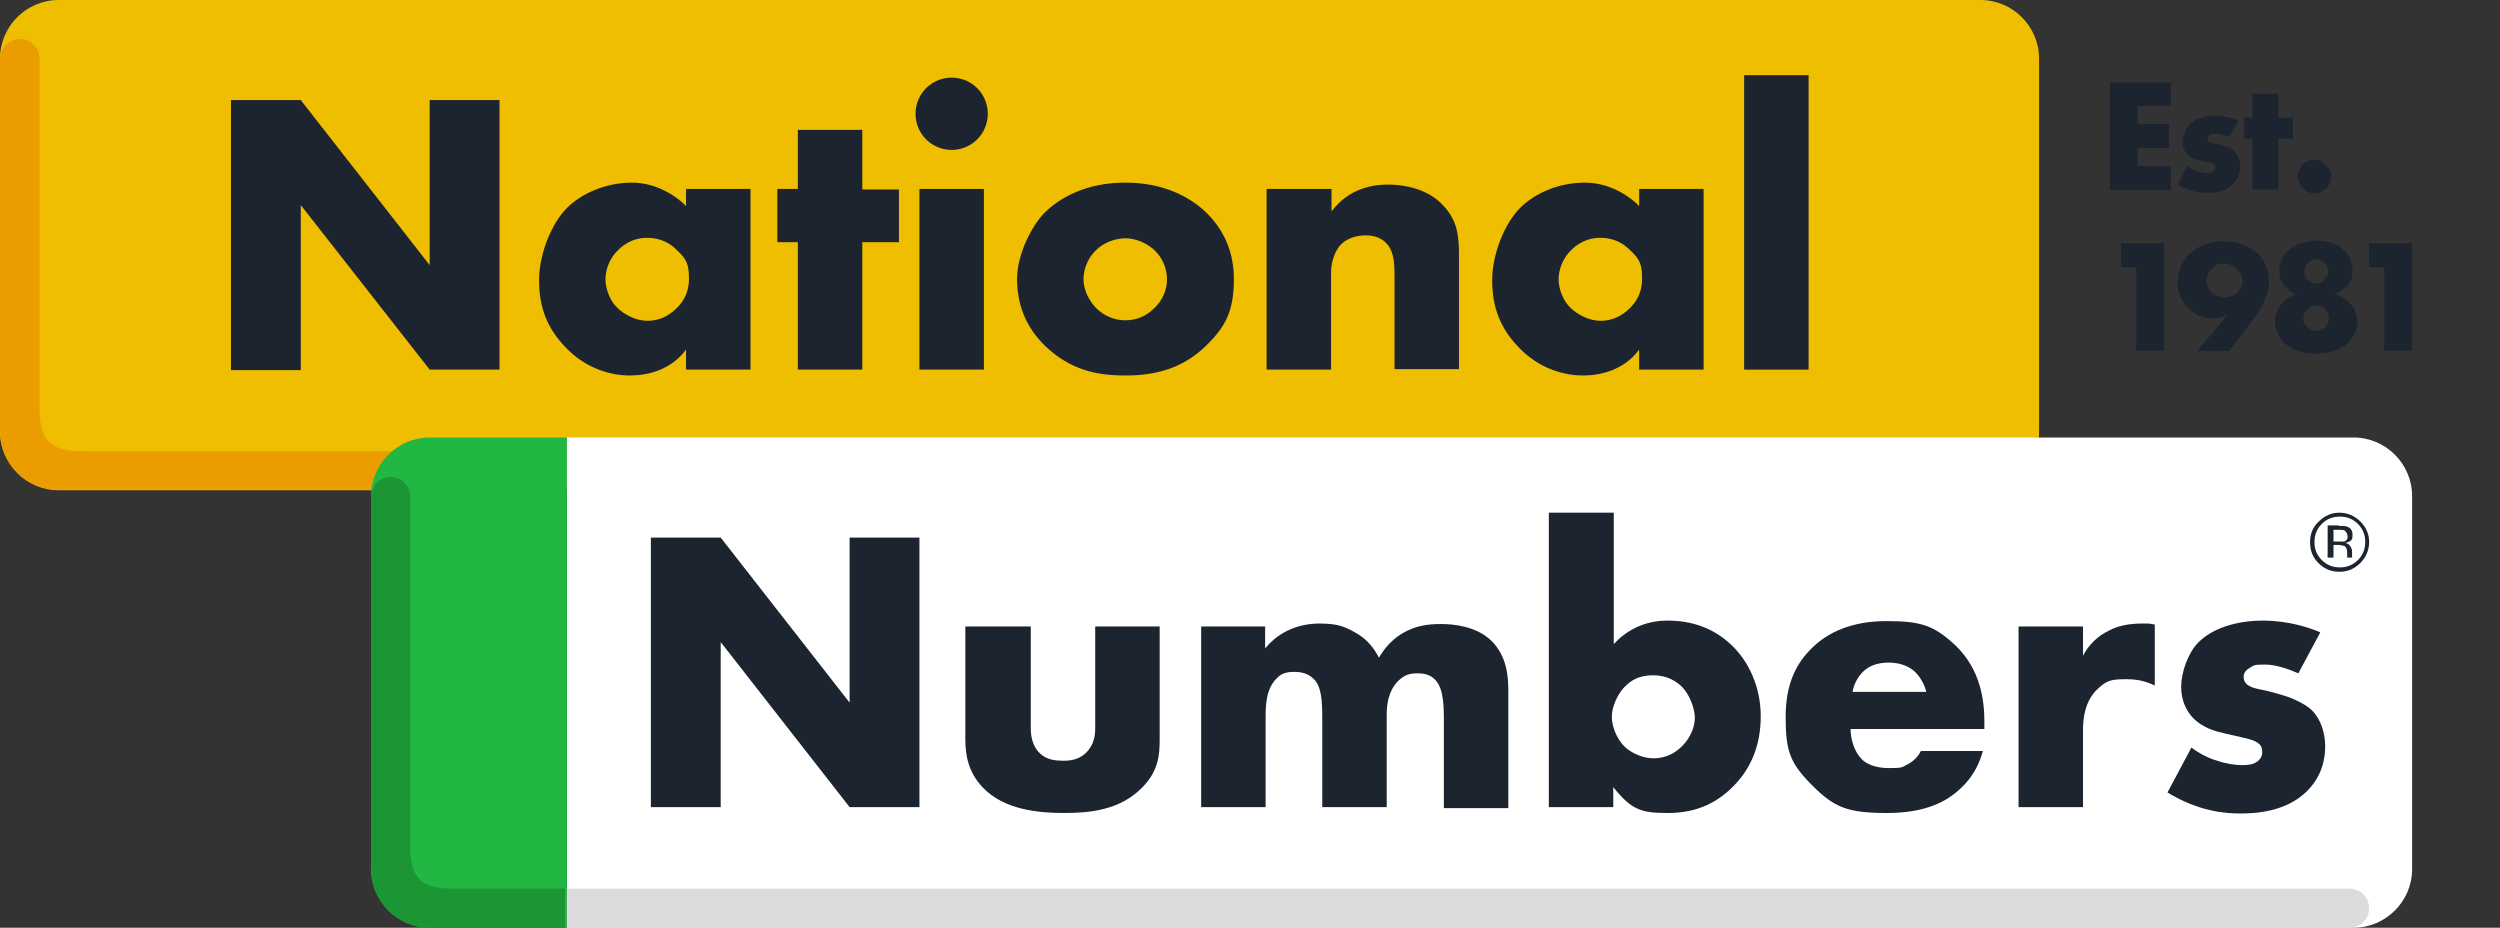
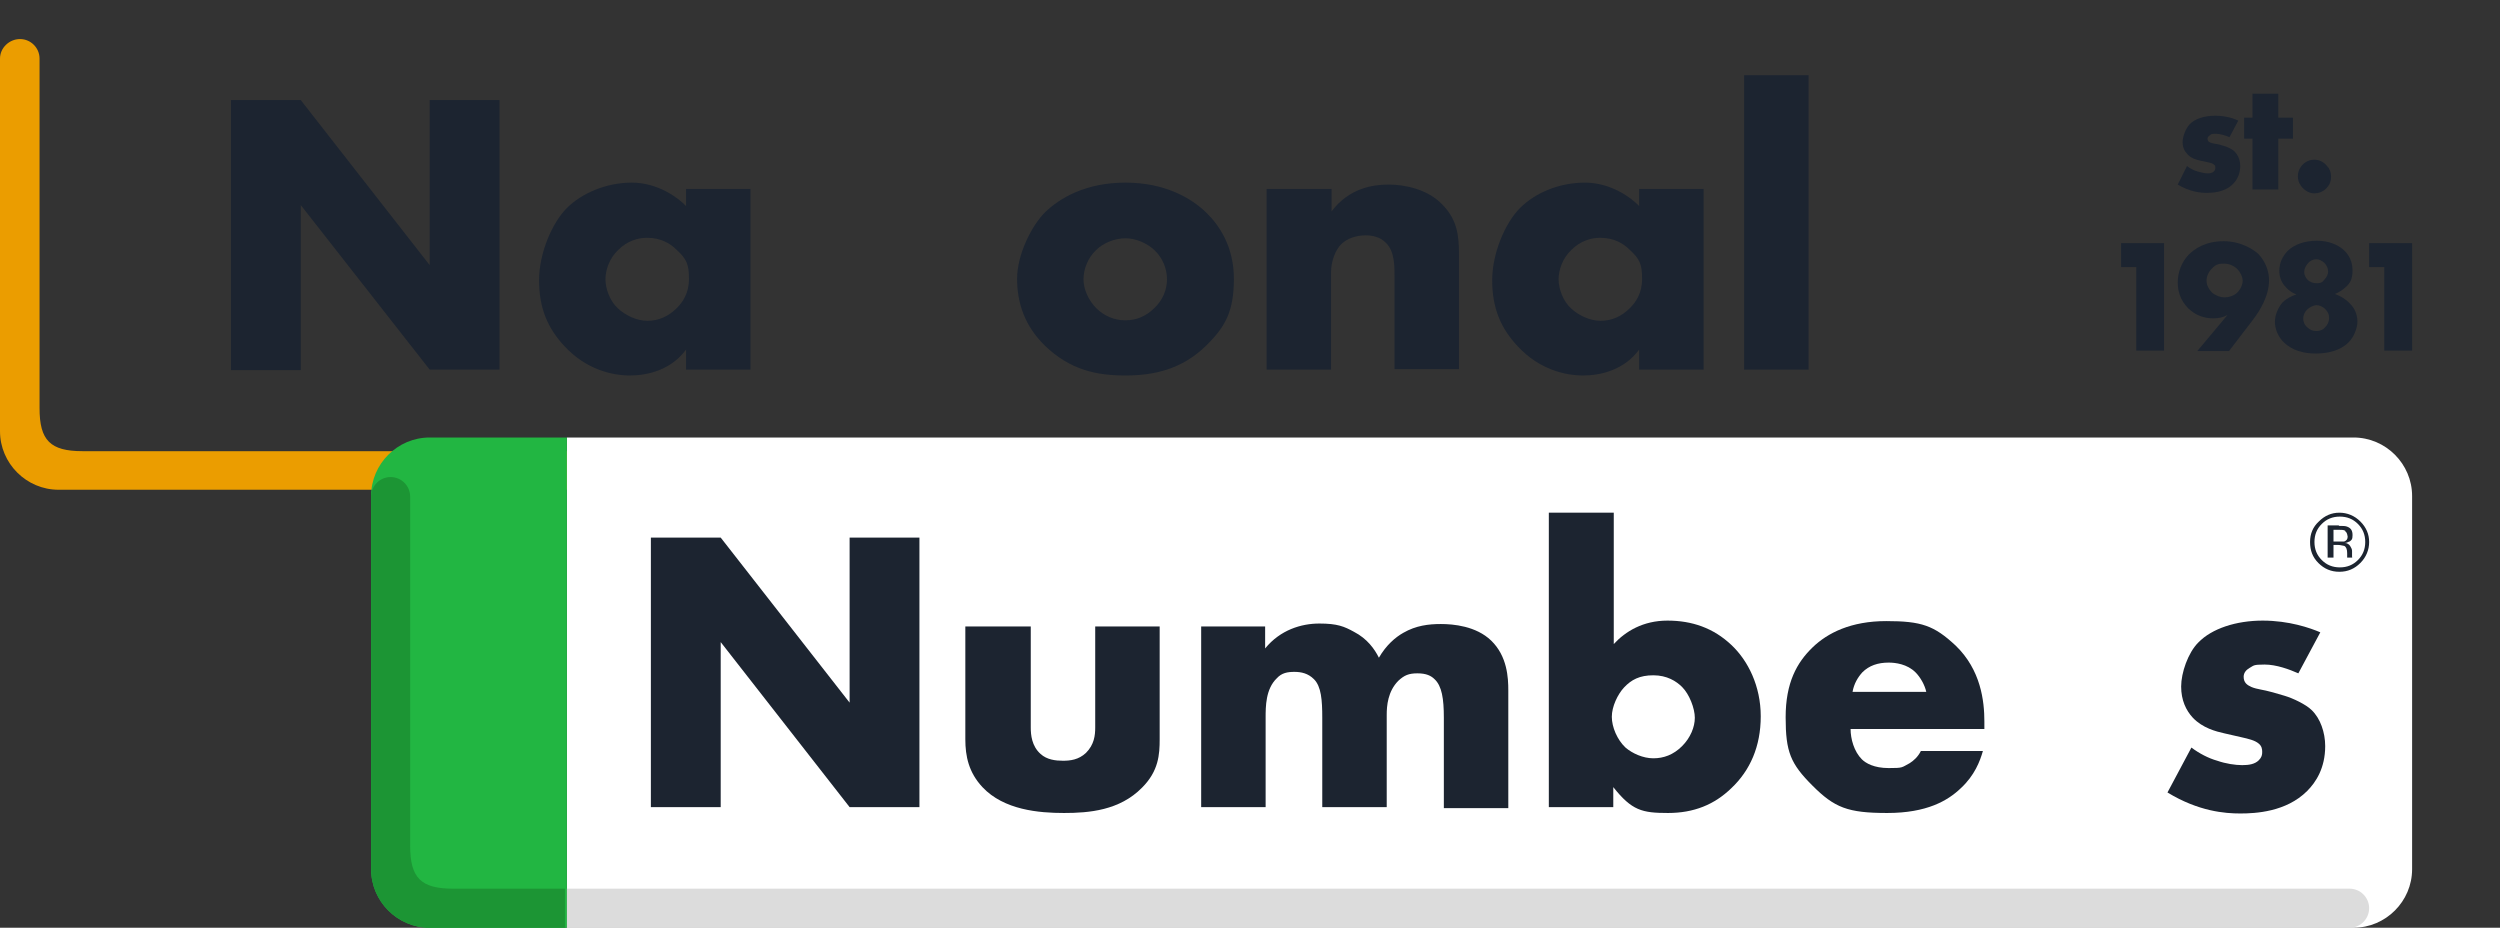
<svg xmlns="http://www.w3.org/2000/svg" version="1.1" viewBox="0 0 512 190">
  <rect x="0" y="0" width="512" height="190" fill="#333333" stroke="none" />
  <defs>
    <style>
      .cls-1 {
        fill: #f0be00;
      }

      .cls-2 {
        fill: #eb9d00;
      }

      .cls-3 {
        fill: #fff;
      }

      .cls-4 {
        fill: #1c9534;
      }

      .cls-5 {
        fill: #22b642;
      }

      .cls-6 {
        fill: #1c2430;
      }

      .cls-7 {
        fill: #dcdcdc;
      }
    </style>
  </defs>
  <g>
    <g id="Layer_1">
      <g id="Layer_1-2" data-name="Layer_1">
        <g>
          <g>
-             <path class="cls-1" d="M405.7,100.4H12c-6.6,0-12-5.4-12-12V12C0,5.4,5.4,0,12,0h393.6c6.6,0,12,5.4,12,12v76.3c.1,6.7-5.3,12.1-11.9,12.1Z" />
            <path class="cls-2" d="M404.9,92.4H16.9c-6.6,0-8.8-2.2-8.8-8.8V12c0-2.2-1.8-4-4-4S0,9.8,0,12v76.3c0,6.6,5.4,12,12,12h392.8c2.2,0,4-1.8,4-4,.1-2.1-1.7-3.9-3.9-3.9Z" />
          </g>
          <g>
            <path class="cls-6" d="M47.3,75.7V20.5h14.3l26.4,33.8V20.5h14.3v55.2h-14.3l-26.4-33.7v33.8h-14.3Z" />
            <path class="cls-6" d="M140.5,38.7h13.2v37h-13.2v-4.1c-3.1,4.2-7.9,5.3-11.5,5.3s-8.9-1.2-13.3-5.9c-3.6-3.8-5.3-8-5.3-13.6s2.7-11.8,5.7-14.8,8-5.2,13.3-5.2,9.5,3.1,11.1,4.8v-3.5ZM126.6,51.2c-1.8,1.7-2.6,4.1-2.6,6s.9,4.5,2.6,6c1.4,1.3,3.7,2.5,6,2.5s4.3-.9,6-2.6c1.2-1.2,2.5-3,2.5-6s-.5-4.1-2.6-6c-1.2-1.2-3.1-2.4-6-2.4-1.8,0-4,.6-5.9,2.5Z" />
-             <path class="cls-6" d="M176.6,49.6v26.1h-13.2v-26.1h-4.2v-10.9h4.2v-12.1h13.2v12.2h7.5v10.8s-7.5,0-7.5,0Z" />
-             <path class="cls-6" d="M194.9,15.9c4.1,0,7.4,3.3,7.4,7.4s-3.3,7.4-7.4,7.4-7.4-3.3-7.4-7.4,3.3-7.4,7.4-7.4ZM201.5,38.7v37h-13.2v-37s13.2,0,13.2,0Z" />
            <path class="cls-6" d="M247,70.8c-4.9,4.8-10.6,6.1-16.5,6.1s-11.3-1.1-16.5-6.1c-4.1-4-5.7-8.7-5.7-13.7s3-10.9,5.7-13.6c3.1-3,8.4-6.1,16.5-6.1s13.5,3.2,16.5,6.1c2.7,2.6,5.7,7,5.7,13.6s-1.7,9.8-5.7,13.7ZM224.5,51.2c-1.7,1.6-2.6,3.9-2.6,6s1.1,4.4,2.6,5.9c1.6,1.6,3.7,2.5,6,2.5s4.3-.9,5.9-2.5c1.7-1.6,2.6-3.7,2.6-5.9s-.9-4.4-2.6-6c-1.5-1.4-3.8-2.4-5.9-2.4s-4.5.9-6,2.4Z" />
            <path class="cls-6" d="M259.5,38.7h13.2v4.6c3.6-4.8,8.5-5.5,11.7-5.5s7.9.9,10.9,4c3.1,3.1,3.5,6.3,3.5,10.3v23.5h-13.2v-18.6c0-2.2.1-5.4-1.7-7.2-1.2-1.3-2.9-1.6-4.2-1.6-2.1,0-3.8.7-4.9,1.7-1.3,1.2-2.2,3.6-2.2,5.9v19.9h-13.2v-37h.1Z" />
            <path class="cls-6" d="M335.7,38.7h13.2v37h-13.2v-4.1c-3.1,4.2-7.9,5.3-11.5,5.3s-8.9-1.2-13.3-5.9c-3.6-3.8-5.3-8-5.3-13.6s2.7-11.8,5.7-14.8c3.1-3.1,8-5.2,13.3-5.2s9.5,3.1,11.1,4.8v-3.5h0ZM321.8,51.2c-1.8,1.7-2.6,4.1-2.6,6s.9,4.5,2.6,6c1.4,1.3,3.7,2.5,6,2.5s4.3-.9,6-2.6c1.2-1.2,2.5-3,2.5-6s-.5-4.1-2.6-6c-1.2-1.2-3.1-2.4-6-2.4-1.8,0-4,.6-5.9,2.5Z" />
            <path class="cls-6" d="M370.4,15.4v60.3h-13.2V15.4h13.2Z" />
          </g>
        </g>
-         <path class="cls-6" d="M444.6,21.7h-6.8v3.7h6.4v4.9h-6.4v3.7h6.8v4.9h-12.5v-22h12.5v4.8Z" />
        <path class="cls-6" d="M447.9,34c.6.5,1.4.9,2.1,1.1.7.2,1.5.4,2,.4s1,0,1.4-.4c.2-.2.3-.4.3-.7s0-.5-.3-.7c-.3-.3-.9-.4-1.4-.5l-1.4-.3c-.7-.2-1.8-.4-2.6-1.3-.6-.6-1-1.4-1-2.5s.6-2.7,1.4-3.6c1.1-1.2,3.1-1.8,5.3-1.8s3.9.6,4.7,1l-1.8,3.4c-.7-.3-1.8-.7-2.8-.7s-.9.1-1.2.3c-.3.2-.5.4-.5.7,0,.5.3.7.6.8.5.2.9.2,1.8.4l1,.3c.7.2,1.8.7,2.2,1.2.7.7,1.1,1.8,1.1,2.9,0,1.8-.8,3-1.5,3.7-1.7,1.7-4.2,1.8-5.4,1.8s-3.4-.2-5.9-1.7l1.9-3.8h0Z" />
        <path class="cls-6" d="M466.6,28.4v10.4h-5.3v-10.4h-1.7v-4.3h1.7v-4.9h5.3v4.9h3v4.3s-3,0-3,0Z" />
        <path class="cls-6" d="M471.6,38.5c-.4-.4-1-1.2-1-2.4s.6-2,1-2.4c.8-.8,1.7-1,2.4-1s1.7.3,2.4,1.1c.6.6,1,1.3,1,2.4s-.4,1.8-1,2.4c-.7.7-1.6,1-2.4,1s-1.6-.3-2.4-1.1Z" />
        <path class="cls-6" d="M437.5,54.7h-3.1v-4.9h8.8v22h-5.7v-17.1h0Z" />
        <path class="cls-6" d="M450,71.9l6.2-7.4c-.9.5-1.8.7-2.9.7-1.9,0-3.6-.6-5.1-2-1.8-1.8-2.2-3.8-2.2-5.3,0-2.2.8-4.2,2.2-5.7,1.3-1.3,3.5-2.8,7.2-2.8s6.2,1.8,7.1,2.6c1.4,1.5,2.2,3.4,2.2,5.4,0,3.3-2,6.4-3.3,8.1l-4.9,6.4h-6.5ZM453,55c-.7.7-1.1,1.6-1.1,2.5s.5,1.8,1.1,2.4c.7.6,1.7,1,2.6,1s1.8-.3,2.5-.9c.7-.6,1.2-1.7,1.2-2.5s-.5-1.8-1.1-2.4c-.6-.6-1.6-1.1-2.6-1.1s-1.7,0-2.6,1Z" />
        <path class="cls-6" d="M481.1,62c1.4,1.3,1.7,2.8,1.7,3.9s-.6,3-1.8,4.2c-.8.8-2.7,2.3-6.7,2.3s-5.7-1.5-6.6-2.3c-1.2-1.2-1.8-2.8-1.8-4.2s.7-3,1.6-4c.7-.7,1.8-1.3,2.8-1.6-.8-.3-1.5-.8-2-1.3-.7-.7-1.5-1.8-1.5-3.5s.7-3.1,1.8-4.2c1.4-1.3,3.5-2,5.9-2s4.4.8,5.7,2.1c.8.8,1.6,2.1,1.6,4s-.6,2.7-1.4,3.4c-.5.5-1.4,1.1-2.2,1.4,1.3.5,2.2,1.1,2.9,1.8ZM472.5,63.4c-.5.5-.8,1.2-.8,1.8s.2,1.3.8,1.8c.5.5,1.1.8,1.9.8s1.4-.3,1.8-.8c.5-.5.8-1.1.8-1.9s-.3-1.3-.8-1.8c-.6-.6-1.3-.8-1.8-.8s-1.4.4-1.9.9ZM472.6,54c-.4.5-.7,1.1-.7,1.7s.3,1.2.7,1.6c.5.5,1.2.7,1.8.7s1.1,0,1.6-.7c.5-.5.8-1.1.8-1.7s-.3-1.3-.8-1.8c-.5-.4-1-.7-1.6-.7-.8,0-1.4.4-1.8.9Z" />
        <path class="cls-6" d="M488.3,54.7h-3.1v-4.9h8.8v22h-5.7v-17.1h0Z" />
        <g>
          <g>
            <path class="cls-3" d="M482,190H116.1v-100.4h365.9c6.6,0,12,5.4,12,12v76.4c0,6.6-5.4,12-12,12Z" />
            <path class="cls-5" d="M88,89.6c-6.6,0-12,5.4-12,12v76.4c0,6.6,5.4,12,12,12h28.1v-100.4h-28.1Z" />
            <path class="cls-4" d="M92.8,182c-6.6,0-8.8-2.2-8.8-8.8v-71.5c0-2.2-1.8-4-4-4s-4,1.8-4,4v76.3c0,6.6,5.4,12,12,12h27.7v-8s-22.9,0-22.9,0Z" />
            <path class="cls-7" d="M485.2,186c0-2.2-1.8-4-4-4H116.1v8h365.1c2.2,0,4-1.8,4-4Z" />
          </g>
          <g>
            <path class="cls-6" d="M133.3,165.3v-55.2h14.3l26.4,33.8v-33.8h14.3v55.2h-14.3l-26.4-33.8v33.8h-14.3Z" />
            <path class="cls-6" d="M211.1,128.3v20.7c0,1.5.2,3.8,2,5.4,1.3,1.2,3.1,1.4,4.6,1.4s3.2-.2,4.7-1.6c1.7-1.7,1.9-3.6,1.9-5.2v-20.7h13.2v23.1c0,3.1-.2,6.5-3.6,9.9-4.6,4.7-10.9,5.2-16,5.2s-12.3-.6-16.7-5.3c-2.8-3-3.5-6.3-3.5-9.8v-23.1h13.4Z" />
            <path class="cls-6" d="M245.9,128.3h13.2v4.5c3.1-3.8,7.4-5.1,11.1-5.1s5.1.6,7.1,1.7c2.7,1.4,4.2,3.5,5.1,5.3,1.5-2.6,3.4-4.2,5-5.1,2.6-1.5,5.2-1.8,7.7-1.8s7.2.4,10.3,3.4c3.3,3.2,3.5,7.6,3.5,10.2v24.1h-13.2v-18.5c0-3.9-.4-6.5-1.9-7.9-.7-.7-1.7-1.2-3.5-1.2s-2.7.4-3.9,1.5c-2.2,2.2-2.4,5.2-2.4,7v18.9h-13.2v-18.3c0-3.6-.2-6.4-1.7-7.9-1.2-1.2-2.6-1.5-4-1.5s-2.6.2-3.6,1.3c-2.3,2.2-2.3,5.8-2.3,8.1v18.3h-13.2v-37h-.1Z" />
            <path class="cls-6" d="M330.5,105v26.9c2.4-2.6,6-4.8,11-4.8s9.4,1.5,13.1,5c3.4,3.2,6,8.4,6,14.6s-2.2,11.1-6,14.7c-3.5,3.4-7.7,5.1-13,5.1s-7.4-.5-11.2-5.3v4.1h-13.2v-60.3h13.3ZM344.5,152.8c1.7-1.7,2.6-3.9,2.6-5.8s-1.1-4.8-2.6-6.3c-1.2-1.2-3.1-2.4-5.9-2.4s-4.5.9-6,2.5c-1.3,1.4-2.5,3.9-2.5,6s1.1,4.7,2.8,6.3c1.4,1.2,3.6,2.2,5.7,2.2s4.1-.7,5.9-2.5Z" />
            <path class="cls-6" d="M406.6,149.3h-27.6c0,2,.7,4.6,2.3,6.2.8.8,2.5,1.8,5.5,1.8s2.6-.1,4.3-1c.8-.5,1.7-1.3,2.3-2.5h12.7c-.6,2.1-1.7,5-4.5,7.6-2.7,2.6-7,5.1-15.1,5.1s-10.8-1.1-15.3-5.6-5.5-6.9-5.5-14,2.3-11.2,5.5-14.3c3.1-3,7.9-5.4,15.1-5.4s9.8.9,14.2,5c5.2,5,5.9,11.4,5.9,15.6v1.5h.2ZM394.5,141.7c-.3-1.4-1.2-3-2.2-4-1.7-1.7-4.1-2-5.5-2-2.2,0-4,.6-5.4,2-.9,1-1.7,2.3-2,4h15.1Z" />
-             <path class="cls-6" d="M413.4,128.3h13.2v6c1.3-2.5,3.2-4.1,5.2-5.1,2-1.1,4.4-1.5,6.9-1.5s.9,0,2.6.2v12.5c-.7-.3-2.5-1.3-5.7-1.3s-4.1.2-6,2c-2.8,2.6-3,6.5-3,8.4v15.8h-13.2v-37h0Z" />
            <path class="cls-6" d="M448.8,153.1c1.6,1.2,3.5,2.2,5.3,2.7,1.7.6,3.7.9,5.1.9s2.6-.2,3.4-1c.6-.6.7-1.1.7-1.7s-.1-1.2-.7-1.7c-.8-.7-2.2-1-3.5-1.3l-3.5-.8c-1.8-.4-4.5-1.1-6.5-3.2-1.4-1.5-2.4-3.6-2.4-6.4s1.4-6.9,3.5-9c2.8-2.9,7.8-4.5,13.2-4.5s9.7,1.5,11.8,2.4l-4.5,8.4c-1.8-.8-4.5-1.8-6.9-1.8s-2.2.2-3.1.7c-.7.4-1.2,1-1.2,1.8,0,1.2.7,1.7,1.6,2.1,1.2.5,2.3.5,4.4,1.1l2.4.7c1.7.5,4.4,1.8,5.5,2.9,1.8,1.7,2.8,4.6,2.8,7.4,0,4.5-1.9,7.4-3.7,9.2-4.3,4.3-10.6,4.6-13.7,4.6s-8.5-.4-14.9-4.3l4.9-9.2h0Z" />
          </g>
        </g>
        <path class="cls-6" d="M483.4,115.3c-1.2,1.2-2.6,1.8-4.3,1.8s-3.1-.6-4.3-1.8c-1.2-1.2-1.7-2.6-1.7-4.3s.6-3.1,1.8-4.2c1.2-1.2,2.6-1.8,4.2-1.8s3.1.6,4.3,1.8c1.2,1.2,1.8,2.6,1.8,4.2s-.6,3.1-1.8,4.3ZM475.5,107.3c-1,1-1.5,2.2-1.5,3.7s.5,2.7,1.5,3.7,2.2,1.5,3.7,1.5,2.7-.5,3.7-1.5,1.5-2.2,1.5-3.7-.5-2.7-1.5-3.7-2.2-1.5-3.7-1.5-2.7.5-3.7,1.5ZM479,107.7c.8,0,1.4,0,1.8.2.7.3,1,.8,1,1.7s-.2,1-.6,1.3c-.2,0-.5.3-1,.3.5,0,.9.3,1.1.6s.4.7.4,1v1.1c0,.2,0,.3.1.3h0c0,0-1.1,0-1.1,0h0v-.9c0-.8-.2-1.3-.6-1.5-.2,0-.7-.2-1.3-.2h-.9v2.6h-1.2v-6.6h2.3ZM480.3,108.7c-.3-.2-.8-.2-1.4-.2h-1v2.4h1.1c.5,0,.9,0,1.1,0,.5-.2.7-.5.7-1-.1-.6-.2-.9-.5-1.1Z" />
      </g>
    </g>
  </g>
</svg>